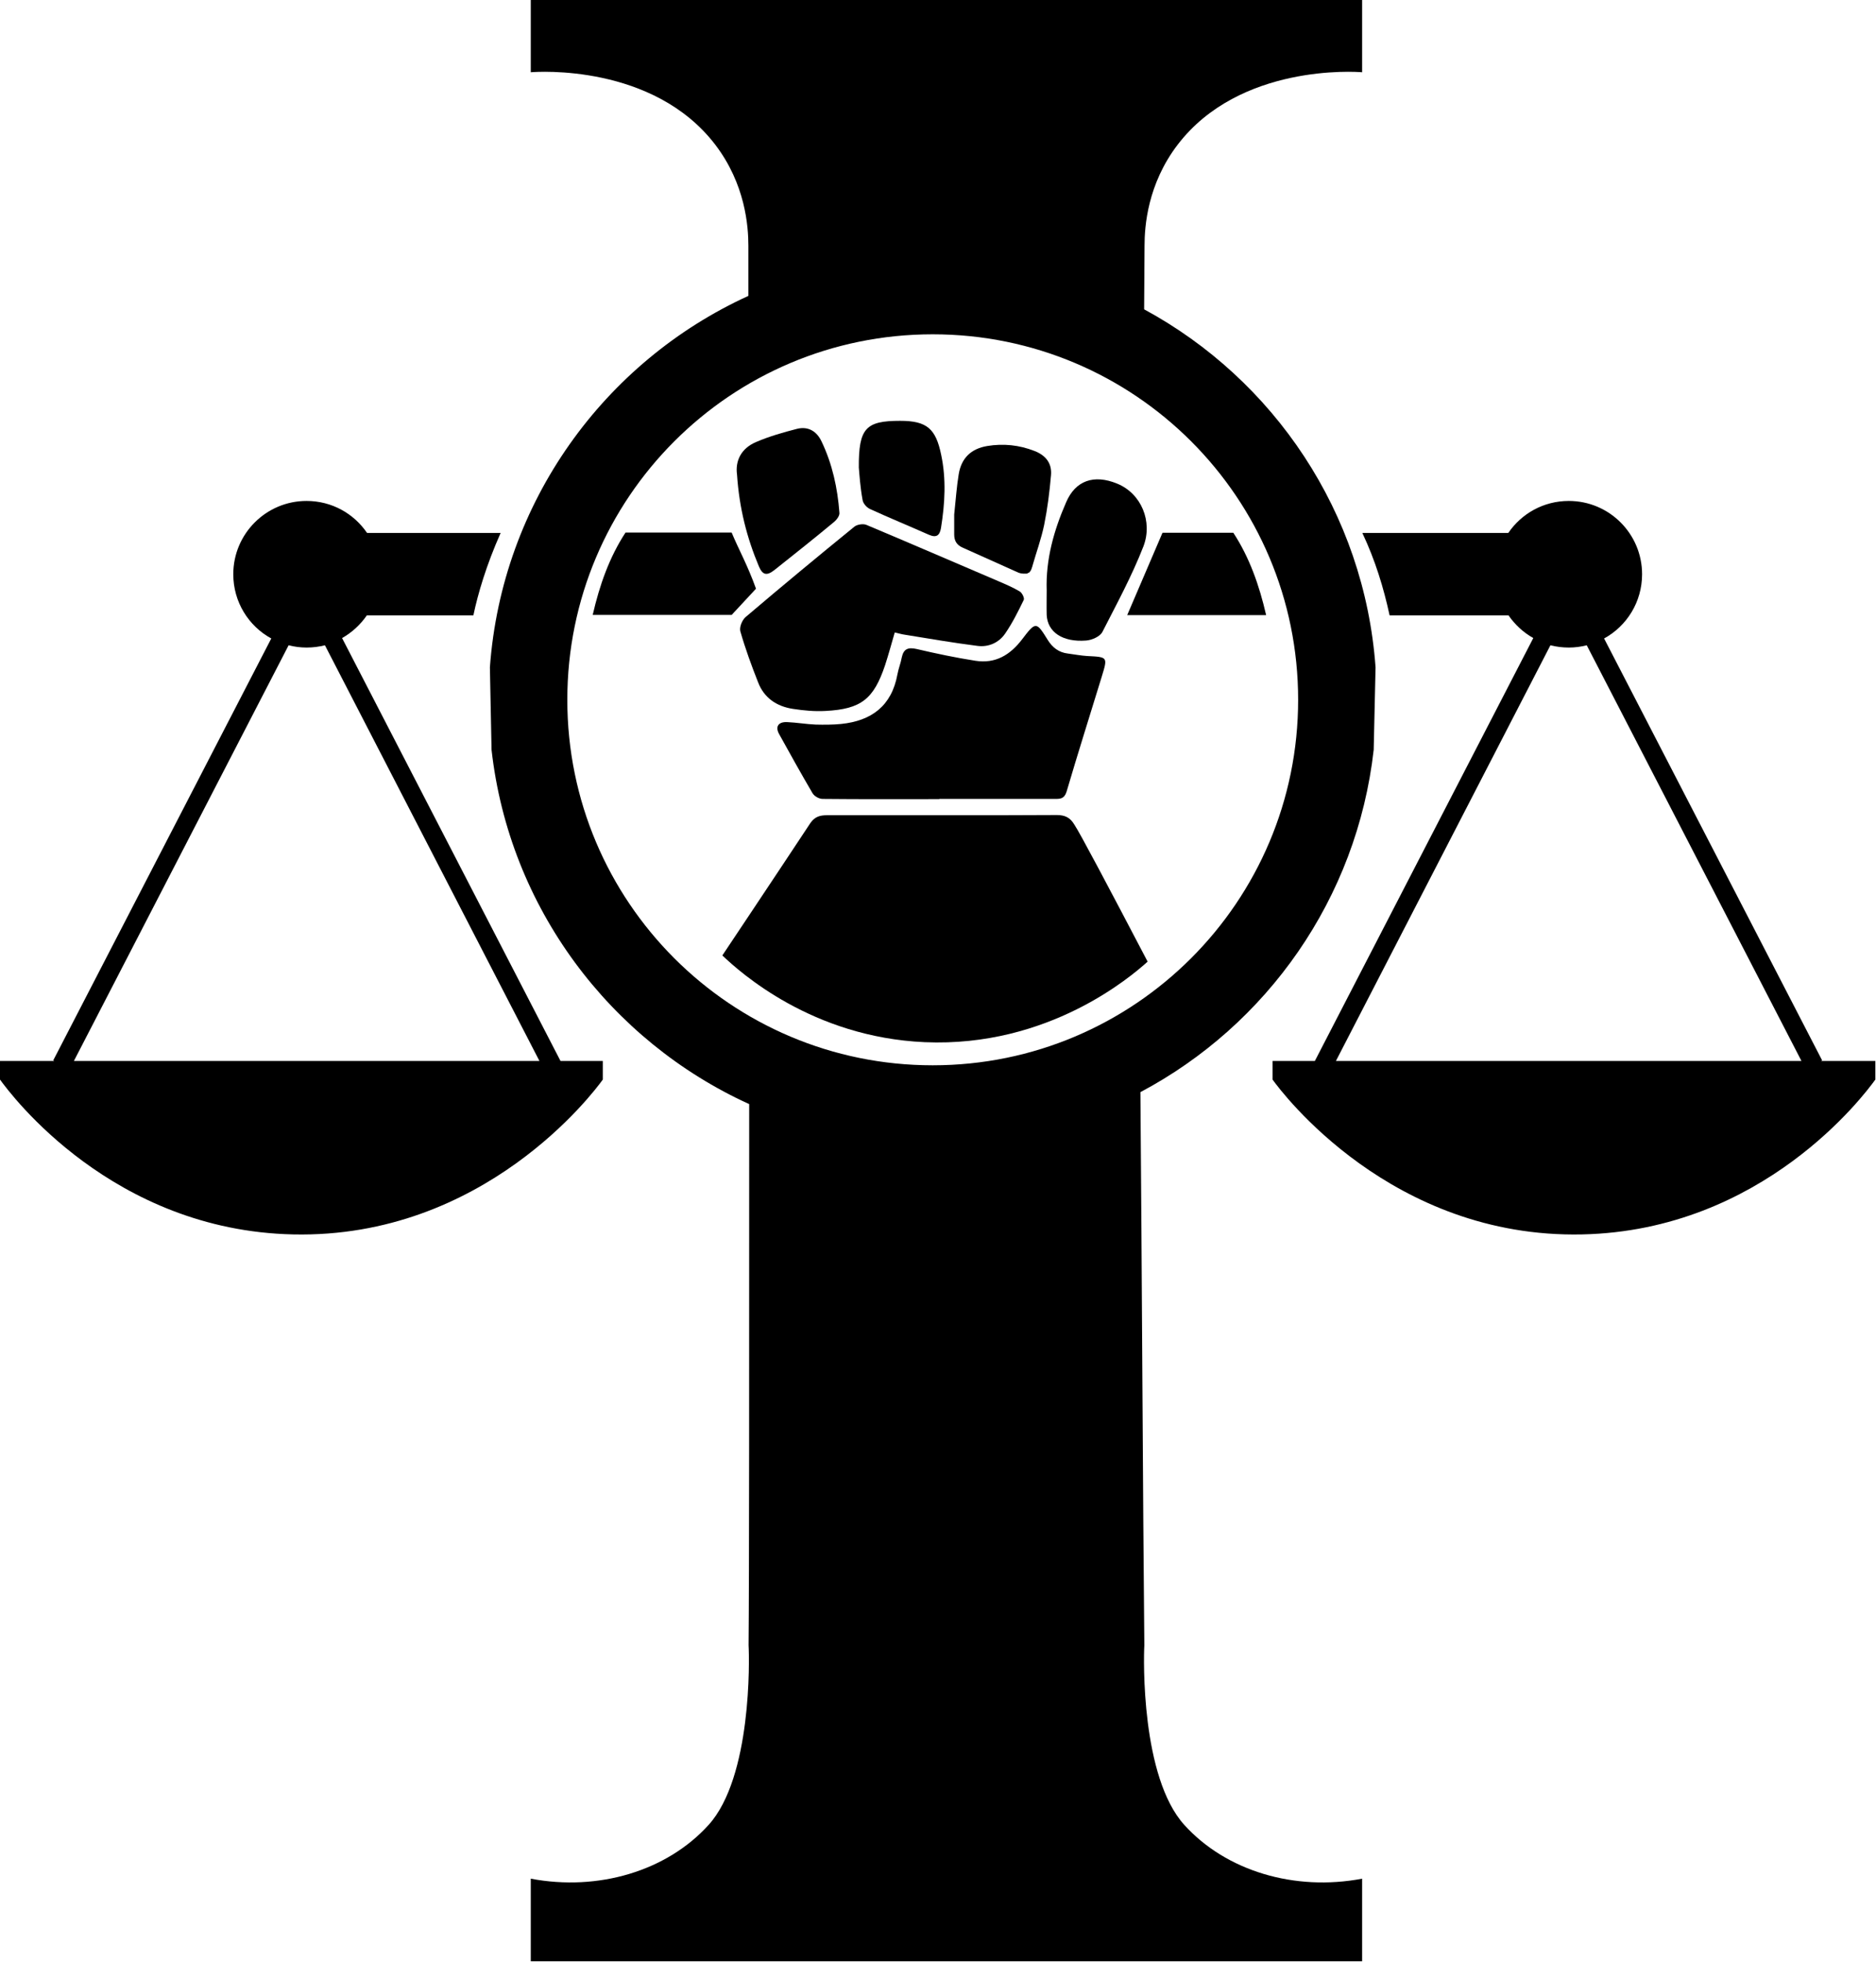
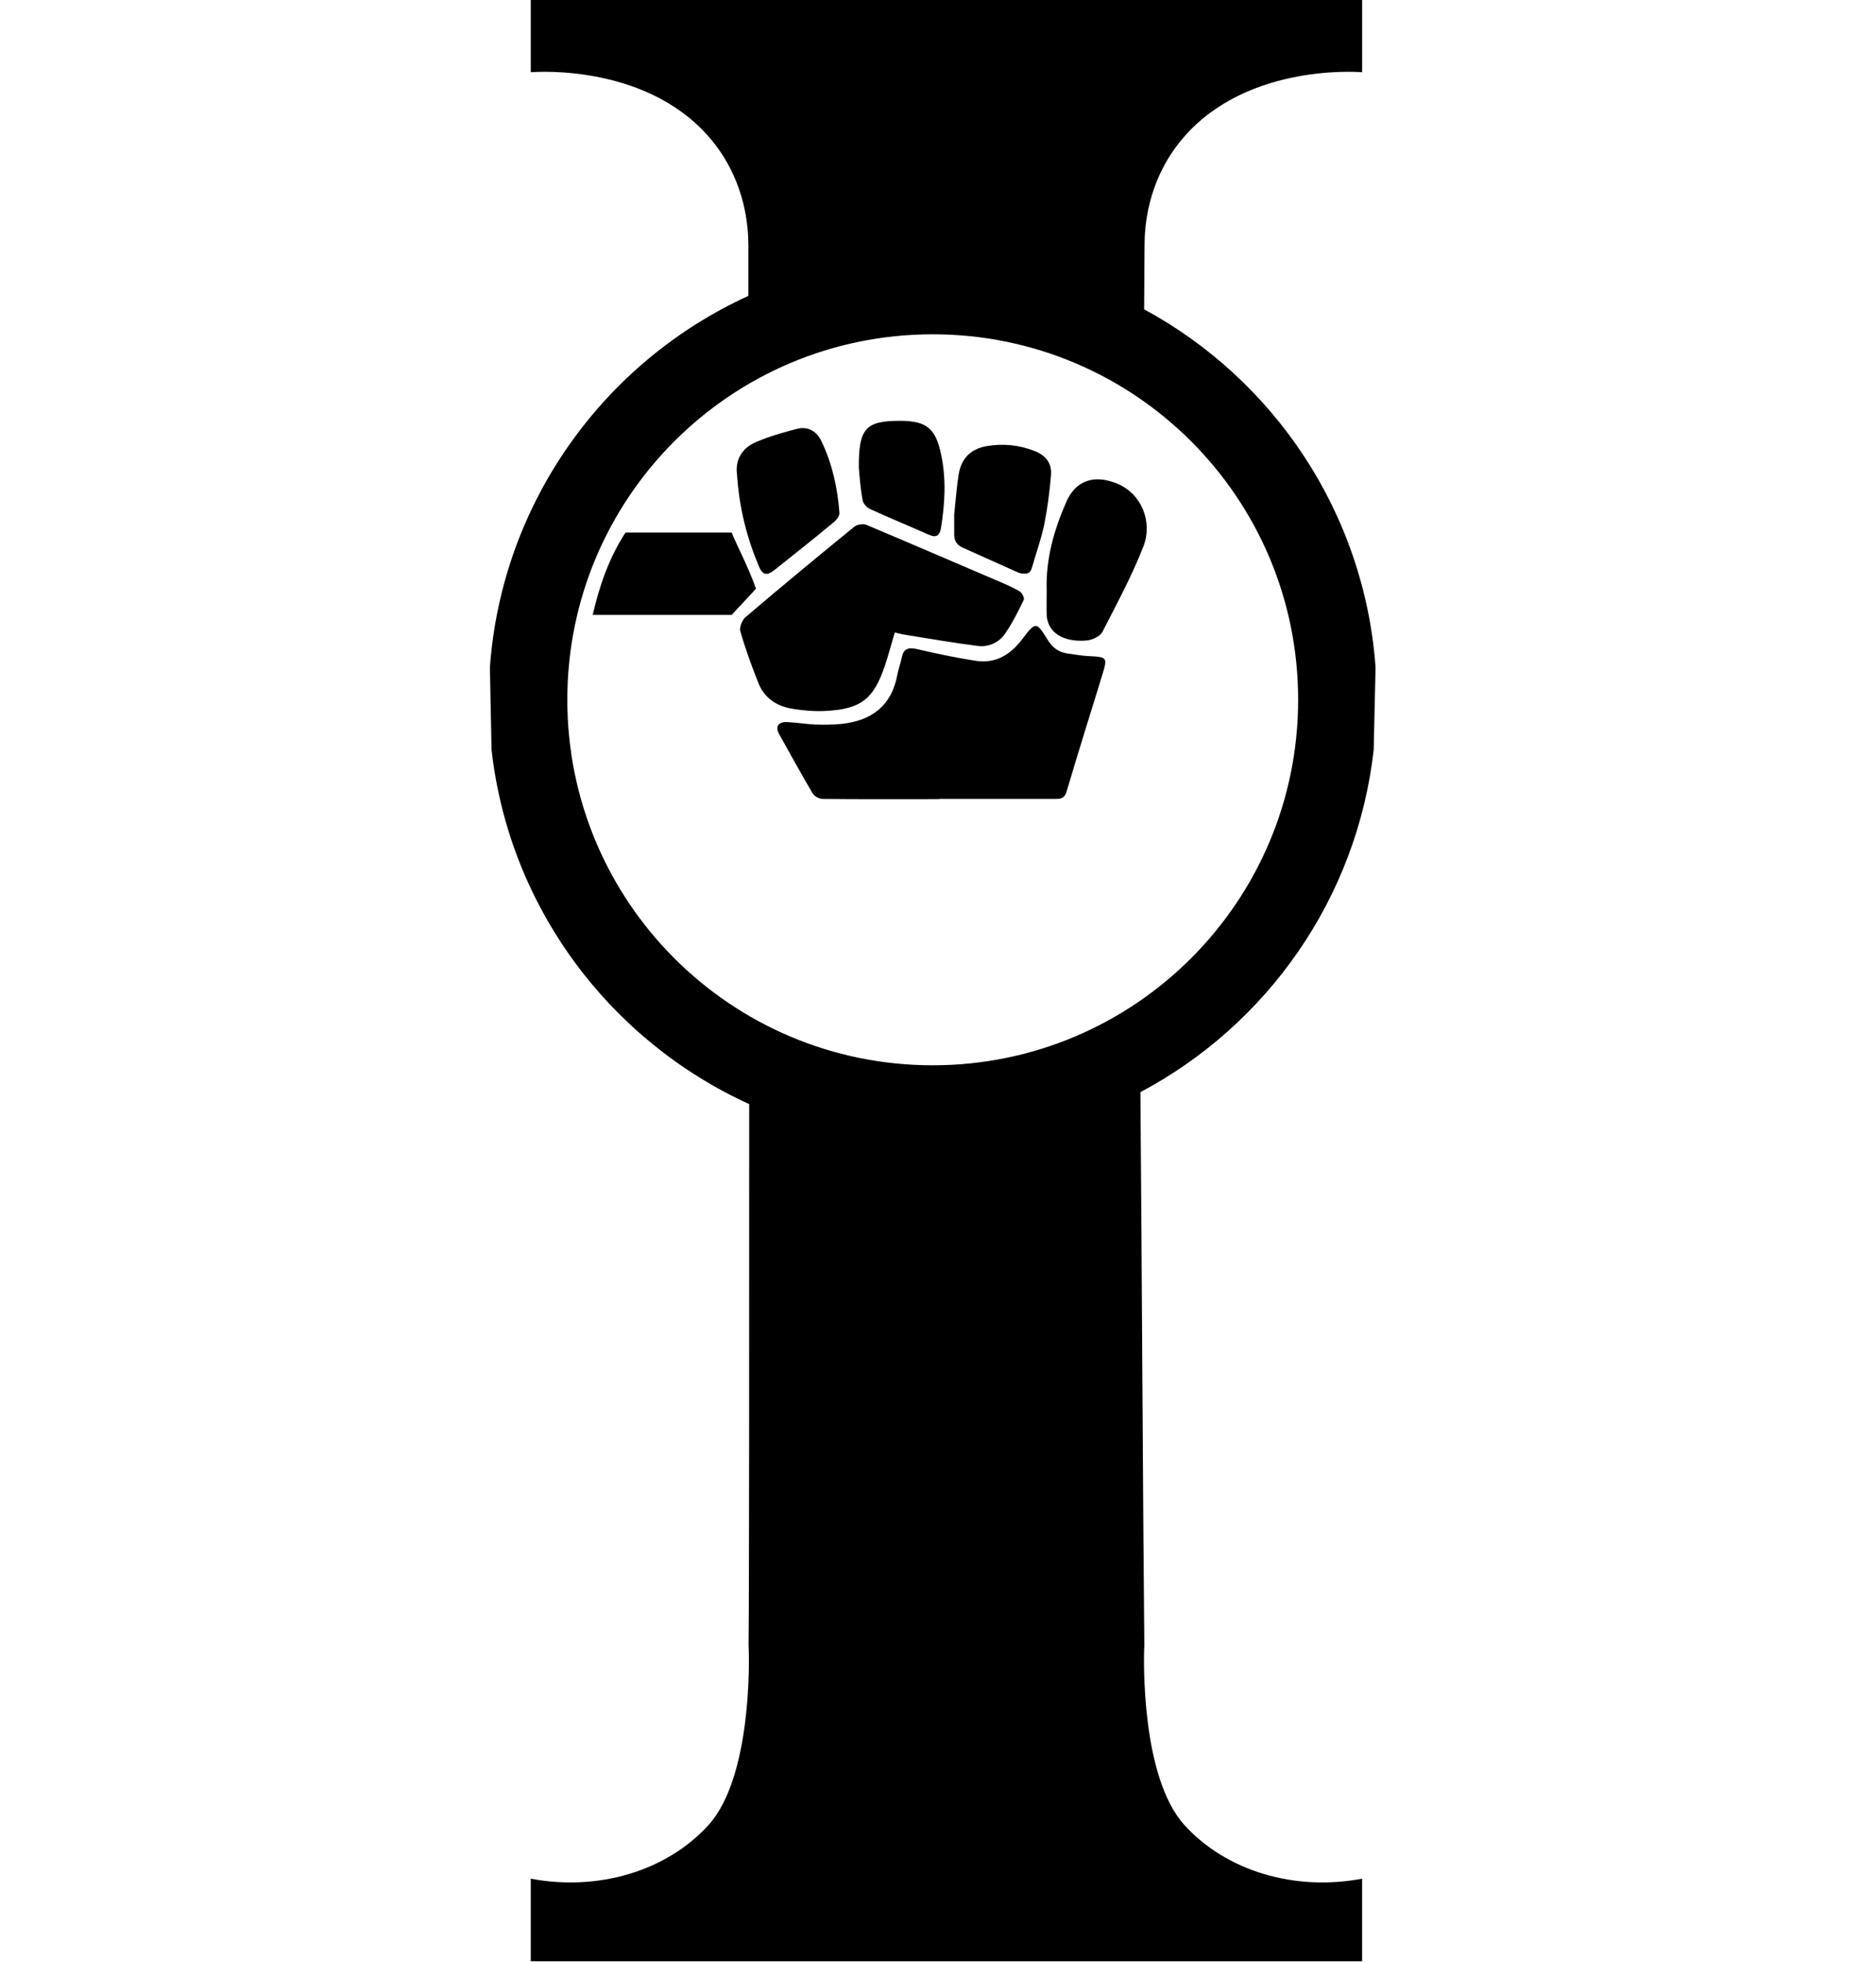
<svg xmlns="http://www.w3.org/2000/svg" height="800" width="765.13" id="svg30" xml:space="preserve" viewBox="0 0 765.13 800" y="0px" x="0px" version="1.1">
  <g transform="matrix(0.842,0,0,0.842,-4.717,-14.571)" id="Layer_3_1_">
    <g id="g26">
-       <path id="path2" d="m 297.6,540.1 v -9 H 277.1 L 171.3,326.3 c 4.8,-2.7 8.9,-6.5 12,-11 h 51.6 c 2.2,-10.5 6.3,-24.4 13.2,-39.9 h -64.7 c -6.4,-9.4 -17.1,-15.5 -29.3,-15.5 -19.6,0 -35.5,15.9 -35.5,35.5 0,13.4 7.4,25.1 18.4,31.1 l -105.6,204.3 0.5,0.3 H 5.6 c 0,3 0,6 0,9 5.4,7.5 54.5,73.1 142,75 92.4,2 145.5,-68.7 150,-75 z m -256.2,-9 104,-201.3 c 2.8,0.7 5.7,1.1 8.7,1.1 3.1,0 6.1,-0.4 8.9,-1.1 l 103.9,201.3 z" />
-       <path id="path4" d="m 887.7,531.1 0.5,-0.3 -105.6,-204.3 c 11,-6 18.4,-17.7 18.4,-31.1 0,-19.6 -15.9,-35.5 -35.5,-35.5 -12.2,0 -22.9,6.1 -29.3,15.5 h -70.7 c 6.2,13.1 10.3,26.5 13.2,39.9 h 57.6 c 3.1,4.5 7.2,8.3 12,11 L 642.5,531.1 H 622 v 9 c 4.5,6.3 57.6,77 150,75 87.5,-1.9 136.6,-67.5 142,-75 0,-3 0,-6 0,-9 z m -235,0 103.9,-201.3 c 2.8,0.7 5.8,1.1 8.9,1.1 3,0 5.9,-0.4 8.7,-1.1 l 104,201.3 z" />
-       <path id="path6" d="m 517.4,412 c -9.2,0 -18.5,0.1 -27.8,0.1 -9.2,0 -18.5,0 -27.8,0 -9.2,0 -18.5,0 -27.8,0 -9.2,0 -18.5,0 -27.8,0 -3.3,0 -5.8,0.6 -8,3.7 -17.9,27.1 -42.7,64.2 -42.7,64.2 8.6,8.2 43.5,39.6 98,42 60.1,2.6 100.1,-31.9 108,-39 -19,-36.3 -33,-62.7 -35.4,-66.2 -2.1,-3.6 -4.6,-4.8 -8.7,-4.8 z" />
      <path id="path8" d="m 522.9,333.8 c -4.4,-0.5 -7.5,-2.9 -9.8,-6.6 -5.5,-8.9 -5.8,-9 -12.4,-0.3 -5.8,7.6 -12.9,11.9 -22.6,10.4 -9.6,-1.5 -19.1,-3.5 -28.5,-5.7 -4,-0.9 -6.3,-0.2 -7.2,4.1 -0.5,2.8 -1.6,5.4 -2.1,8.2 -2.8,15.3 -12.6,22.5 -27.3,24 -4.1,0.4 -8.3,0.4 -12.3,0.3 -4.6,-0.2 -9.2,-1 -13.8,-1.2 -4.3,-0.2 -5.9,2.2 -3.9,5.8 5.3,9.6 10.6,19.1 16.1,28.5 0.9,1.6 3.2,2.9 5,2.9 18.8,0.2 37.7,0.1 56.5,0.1 v -0.1 c 18.7,0 37.4,0 56,0 2.5,0 4.5,0 5.6,-3.4 5.5,-18.7 11.4,-37.3 17.1,-55.9 2.9,-9.5 2.9,-9.4 -7.1,-9.9 -3.1,-0.2 -6.2,-0.8 -9.3,-1.2 z" />
-       <path id="path10" d="m 364.2,323 c 2.4,8.4 5.4,16.6 8.6,24.7 2.9,7.6 9,11.7 16.9,12.9 5.2,0.8 10.5,1.3 15.8,1 17.3,-0.9 23.3,-5.8 28.8,-22.1 1.7,-5.2 3.1,-10.4 4.7,-15.9 1.9,0.4 3.4,0.9 5,1.1 11.7,1.9 23.3,3.9 35.1,5.4 5.4,0.7 10.4,-1.6 13.4,-6 3.5,-5.1 6.3,-10.7 9,-16.3 0.4,-0.9 -0.8,-3.4 -2,-4.1 -3.2,-1.9 -6.7,-3.4 -10.2,-4.9 -21.3,-9.1 -42.6,-18.3 -64,-27.3 -1.6,-0.7 -4.6,-0.2 -5.9,0.9 -17.7,14.4 -35.2,28.9 -52.6,43.7 -1.8,1.5 -3.1,5 -2.6,6.9 z" />
+       <path id="path10" d="m 364.2,323 c 2.4,8.4 5.4,16.6 8.6,24.7 2.9,7.6 9,11.7 16.9,12.9 5.2,0.8 10.5,1.3 15.8,1 17.3,-0.9 23.3,-5.8 28.8,-22.1 1.7,-5.2 3.1,-10.4 4.7,-15.9 1.9,0.4 3.4,0.9 5,1.1 11.7,1.9 23.3,3.9 35.1,5.4 5.4,0.7 10.4,-1.6 13.4,-6 3.5,-5.1 6.3,-10.7 9,-16.3 0.4,-0.9 -0.8,-3.4 -2,-4.1 -3.2,-1.9 -6.7,-3.4 -10.2,-4.9 -21.3,-9.1 -42.6,-18.3 -64,-27.3 -1.6,-0.7 -4.6,-0.2 -5.9,0.9 -17.7,14.4 -35.2,28.9 -52.6,43.7 -1.8,1.5 -3.1,5 -2.6,6.9 " />
      <path id="path12" d="m 512.6,303.2 c 0,4 -0.1,7.9 0,11.9 0.4,8.3 7.7,13.3 19.1,12.4 2.8,-0.2 6.6,-1.9 7.8,-4 7,-13.7 14.4,-27.3 20,-41.7 4.5,-11.9 -1,-25.5 -12.8,-30.3 -11.2,-4.6 -20.2,-1.5 -24.7,9.1 -5.9,13.5 -9.9,27.6 -9.4,42.6 z" />
      <path id="path14" d="m 373.2,291.6 c 1.8,4.2 3.8,4.7 7.6,1.7 9.7,-7.7 19.4,-15.4 28.9,-23.3 1.2,-1 2.7,-3 2.5,-4.4 -0.9,-11.9 -3.4,-23.5 -8.6,-34.4 -2.3,-5 -6.5,-7.6 -12,-6.2 -6.6,1.7 -13.3,3.6 -19.6,6.3 -7.5,3.1 -10.3,9.3 -9.4,15.8 1.1,16.4 4.8,30.7 10.6,44.5 z" />
      <path id="path16" d="m 472.1,282.6 c 9,4 18,8.1 27,12.1 0.1,0 0.2,0.1 0.4,0.1 0.1,0 0.2,0.1 0.3,0.1 0.2,0 0.3,0.1 0.5,0.1 0,0 0.1,0 0.2,0 0.2,0 0.4,0.1 0.6,0.1 h 0.1 c 0.1,0 0.3,0 0.5,0 0,0 0.1,0 0.2,0 0.1,0 0.2,0 0.3,0 0.1,0 0.1,0 0.2,0 0.1,0 0.2,0 0.3,0 0,0 0.1,0 0.2,0 0.1,0 0.2,0 0.3,-0.1 0,0 0.1,0 0.2,-0.1 0.1,0 0.1,-0.1 0.2,-0.1 0,0 0.1,-0.1 0.2,-0.1 0.1,0 0.1,-0.1 0.2,-0.1 0,0 0.1,-0.1 0.2,-0.1 0,0 0.1,-0.1 0.2,-0.2 0.1,-0.1 0.1,-0.1 0.1,-0.2 0,-0.1 0.1,-0.1 0.2,-0.2 0,0 0.1,-0.1 0.1,-0.2 0,-0.1 0.1,-0.2 0.2,-0.3 0,-0.1 0.1,-0.1 0.1,-0.2 0,-0.1 0.1,-0.2 0.1,-0.3 0,-0.1 0,-0.1 0.1,-0.2 0,-0.1 0.1,-0.3 0.1,-0.4 0,0 0,-0.1 0.1,-0.2 0.1,-0.2 0.1,-0.4 0.2,-0.7 1.9,-6.7 4.3,-13.2 5.7,-20 1.6,-7.9 2.6,-15.9 3.3,-24 0.5,-5.8 -2.6,-9.6 -8,-11.7 -7.4,-2.9 -15.1,-3.7 -22.9,-2.4 -7.8,1.3 -12.5,5.8 -13.8,13.6 -1,6 -1.4,12.1 -2.2,19.6 0,0.4 0,0.9 0,1.4 0,1.2 0,2.6 0,4.1 0,0.2 0,0.4 0,0.7 0,0.6 0,1.2 0,1.9 0,0.1 0,0.2 0,0.3 0,0.4 0,0.8 0,1.2 0,3.1 1.2,5.2 4.3,6.5 z" />
      <path id="path18" d="m 427,263.8 c 9.4,4.3 19.1,8.3 28.6,12.5 3.7,1.6 5.2,0.2 5.8,-3.3 1.9,-11.8 2.6,-23.6 0.1,-35.4 -2.6,-12.7 -6.9,-16.5 -19.9,-16.5 -16.6,0 -20.1,3.5 -20,22.6 0.3,3.5 0.7,9.6 1.8,15.6 0.2,1.7 1.9,3.7 3.6,4.5 z" />
      <path id="path20" d="m 579.3,901.1 c -21,-23.1 -19.8,-80.4 -19.4,-87 -0.7,-69.2 -1.2,-187 -1.9,-267.9 61.3,-32.5 104.9,-93.8 113,-165.8 l 0.9,-39.9 c -5.4,-75 -49.3,-139.4 -112.1,-173.4 l 0.2,-30.8 c 0,-9.3 1.4,-29.8 16.1,-49 30,-39.1 86.1,-35.3 89.3,-35 0,-11.7 0,-23.3 0,-35 H 464.1 464 262.7 c 0,11.7 0,23.3 0,35 3.2,-0.3 59.3,-4.1 89.3,35 14.7,19.2 16.1,39.7 16.1,49 0,0 0,8.8 0,24.3 -69.7,31.8 -119.4,99.8 -125.2,179.9 l 0.8,39.9 c 8.6,76.5 57.4,140.9 124.8,171.6 0,122.2 0,231.5 -0.3,262.1 0.4,6.6 1.6,63.9 -19.4,87 -20.2,22.3 -53.4,32.2 -86.1,26 v 40 h 201.3 0.1 201.3 v -40 c -32.7,6.2 -65.9,-3.7 -86.1,-26 z M 457.4,533.2 c -97.8,0 -177,-79.2 -177,-177 0,-97.8 79.2,-177 177,-177 97.8,0 177,79.2 177,177 0,97.8 -79.3,177 -177,177 z" />
-       <path id="path22" d="m 618.9,315.2 c -3.3,-14.4 -8.1,-28 -15.9,-39.9 h -34.3 l -17.1,39.9 z" />
      <path id="path24" d="m 371.8,302.4 c -4.2,-11.7 -8.5,-19.2 -11.8,-27.2 h -51.4 c -7.8,11.9 -12.6,25.5 -15.9,39.9 H 360 Z" />
    </g>
  </g>
</svg>